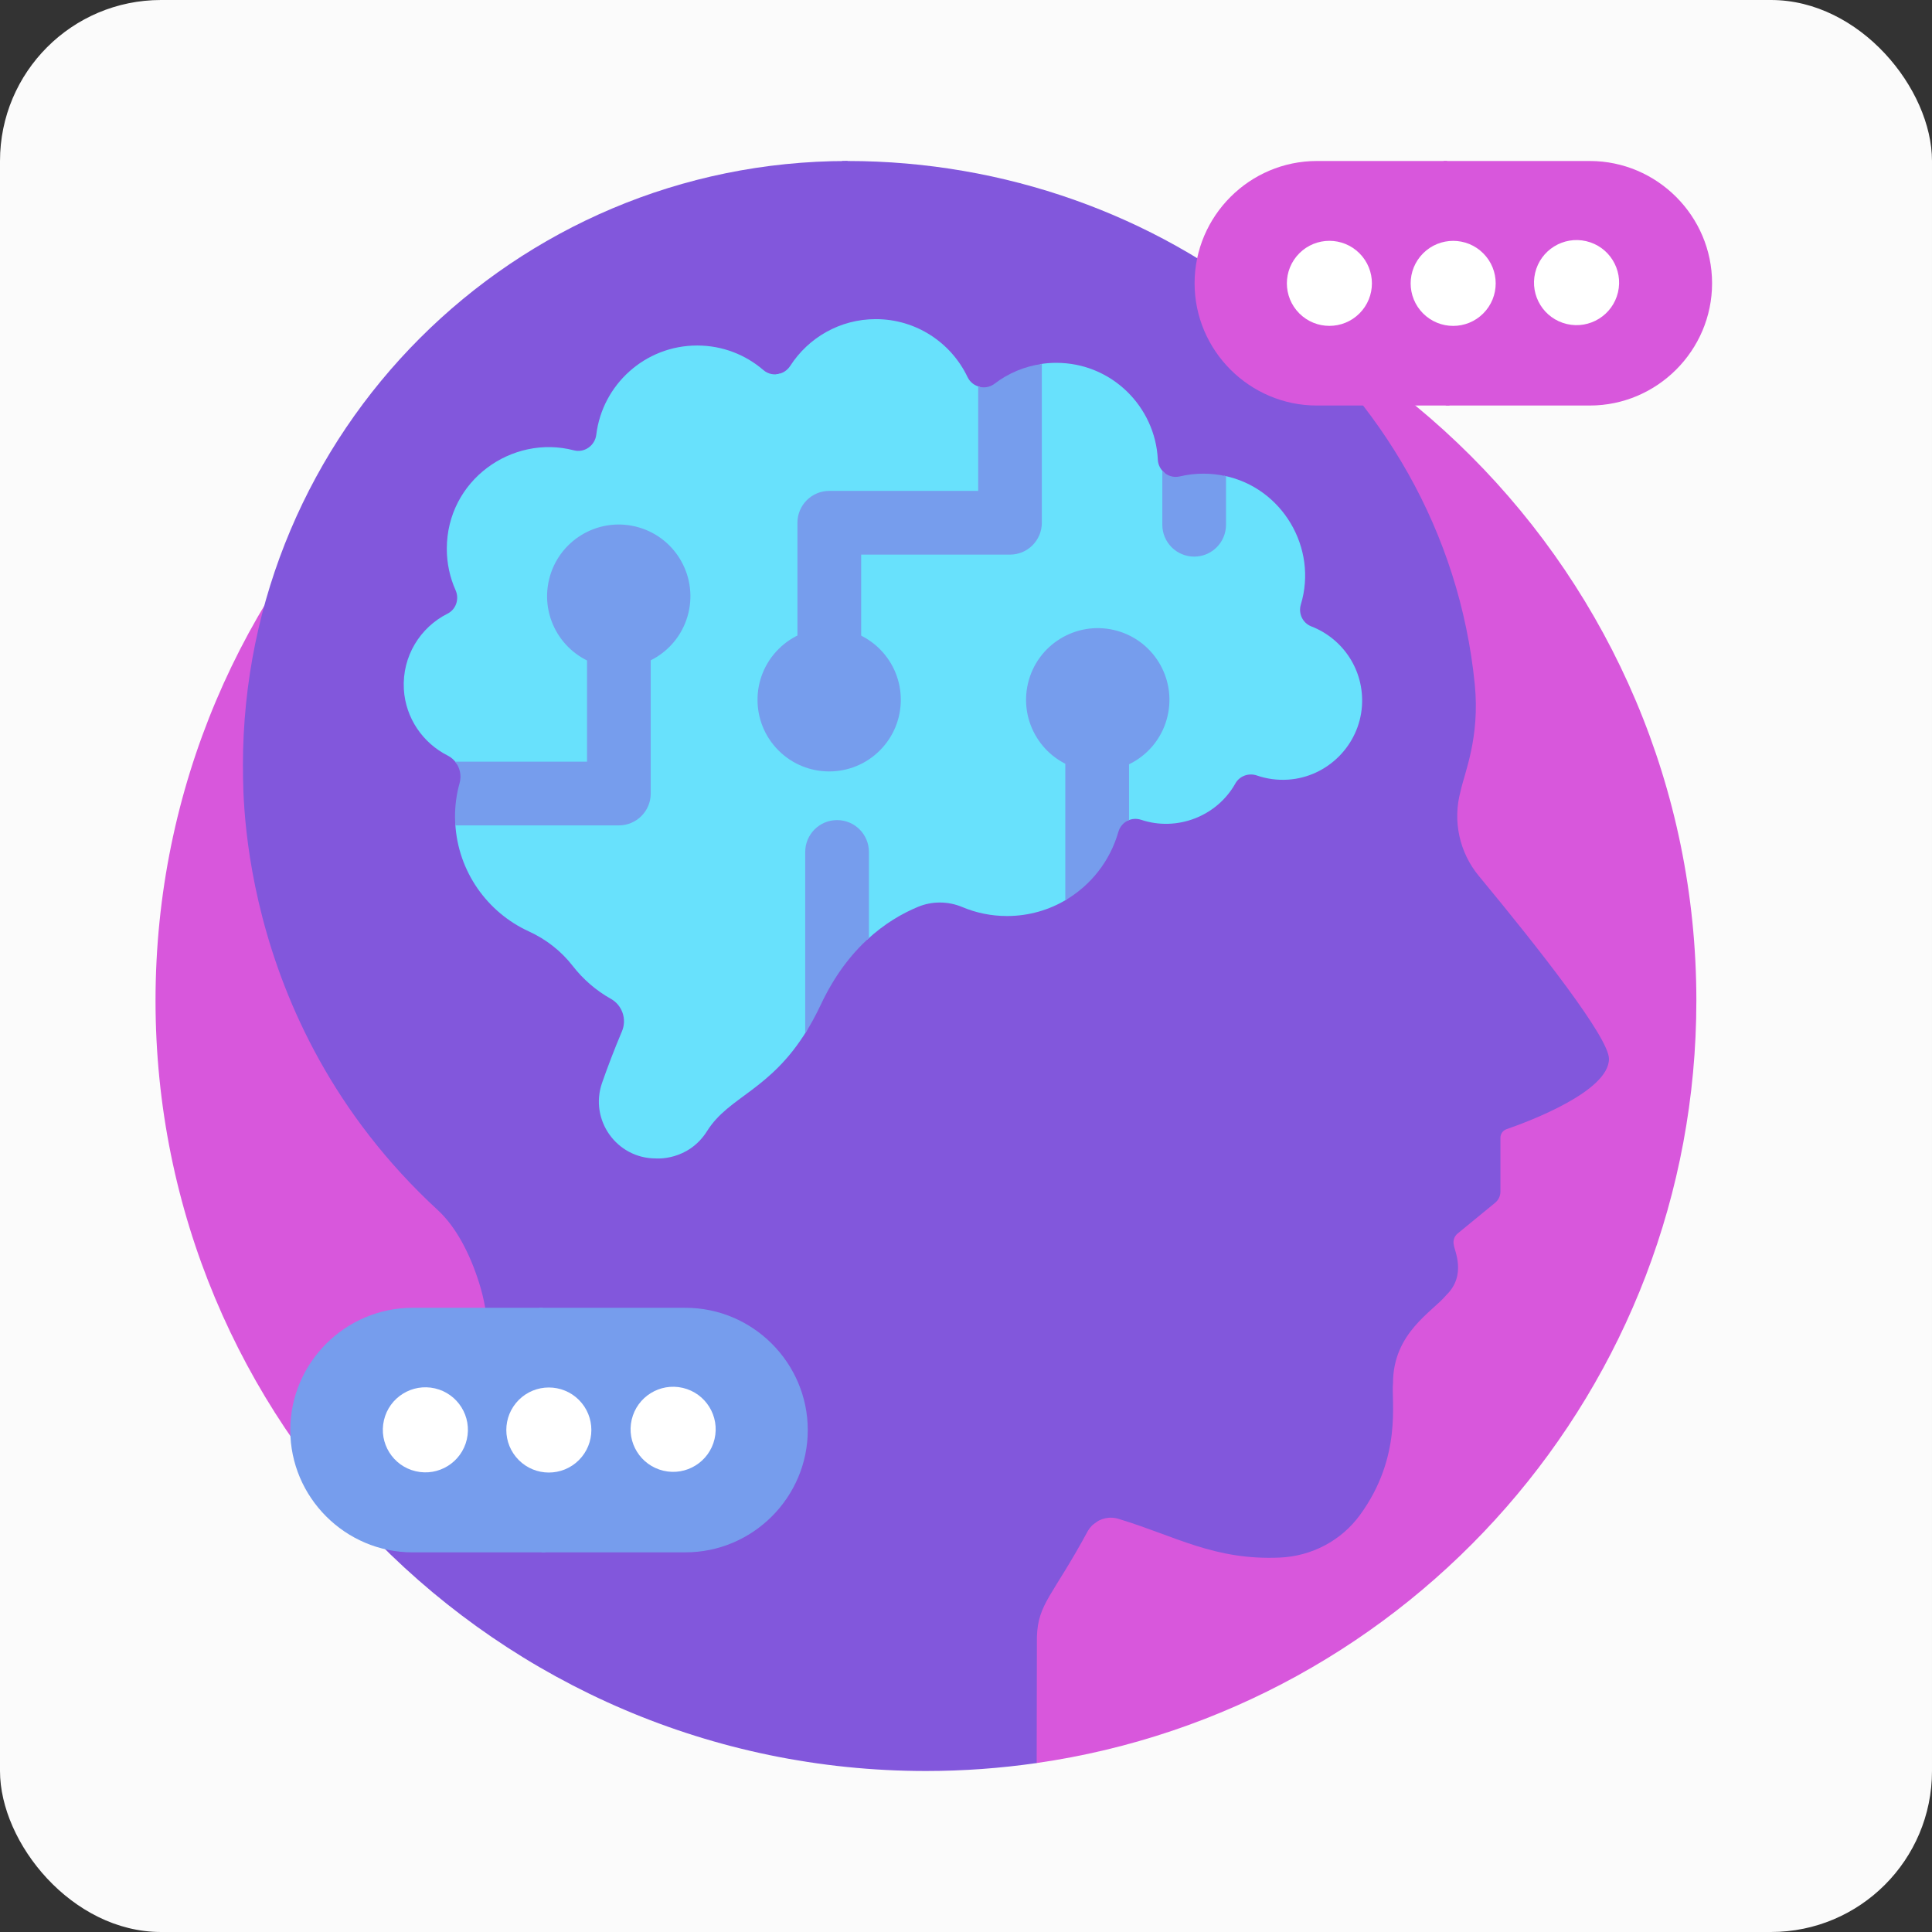
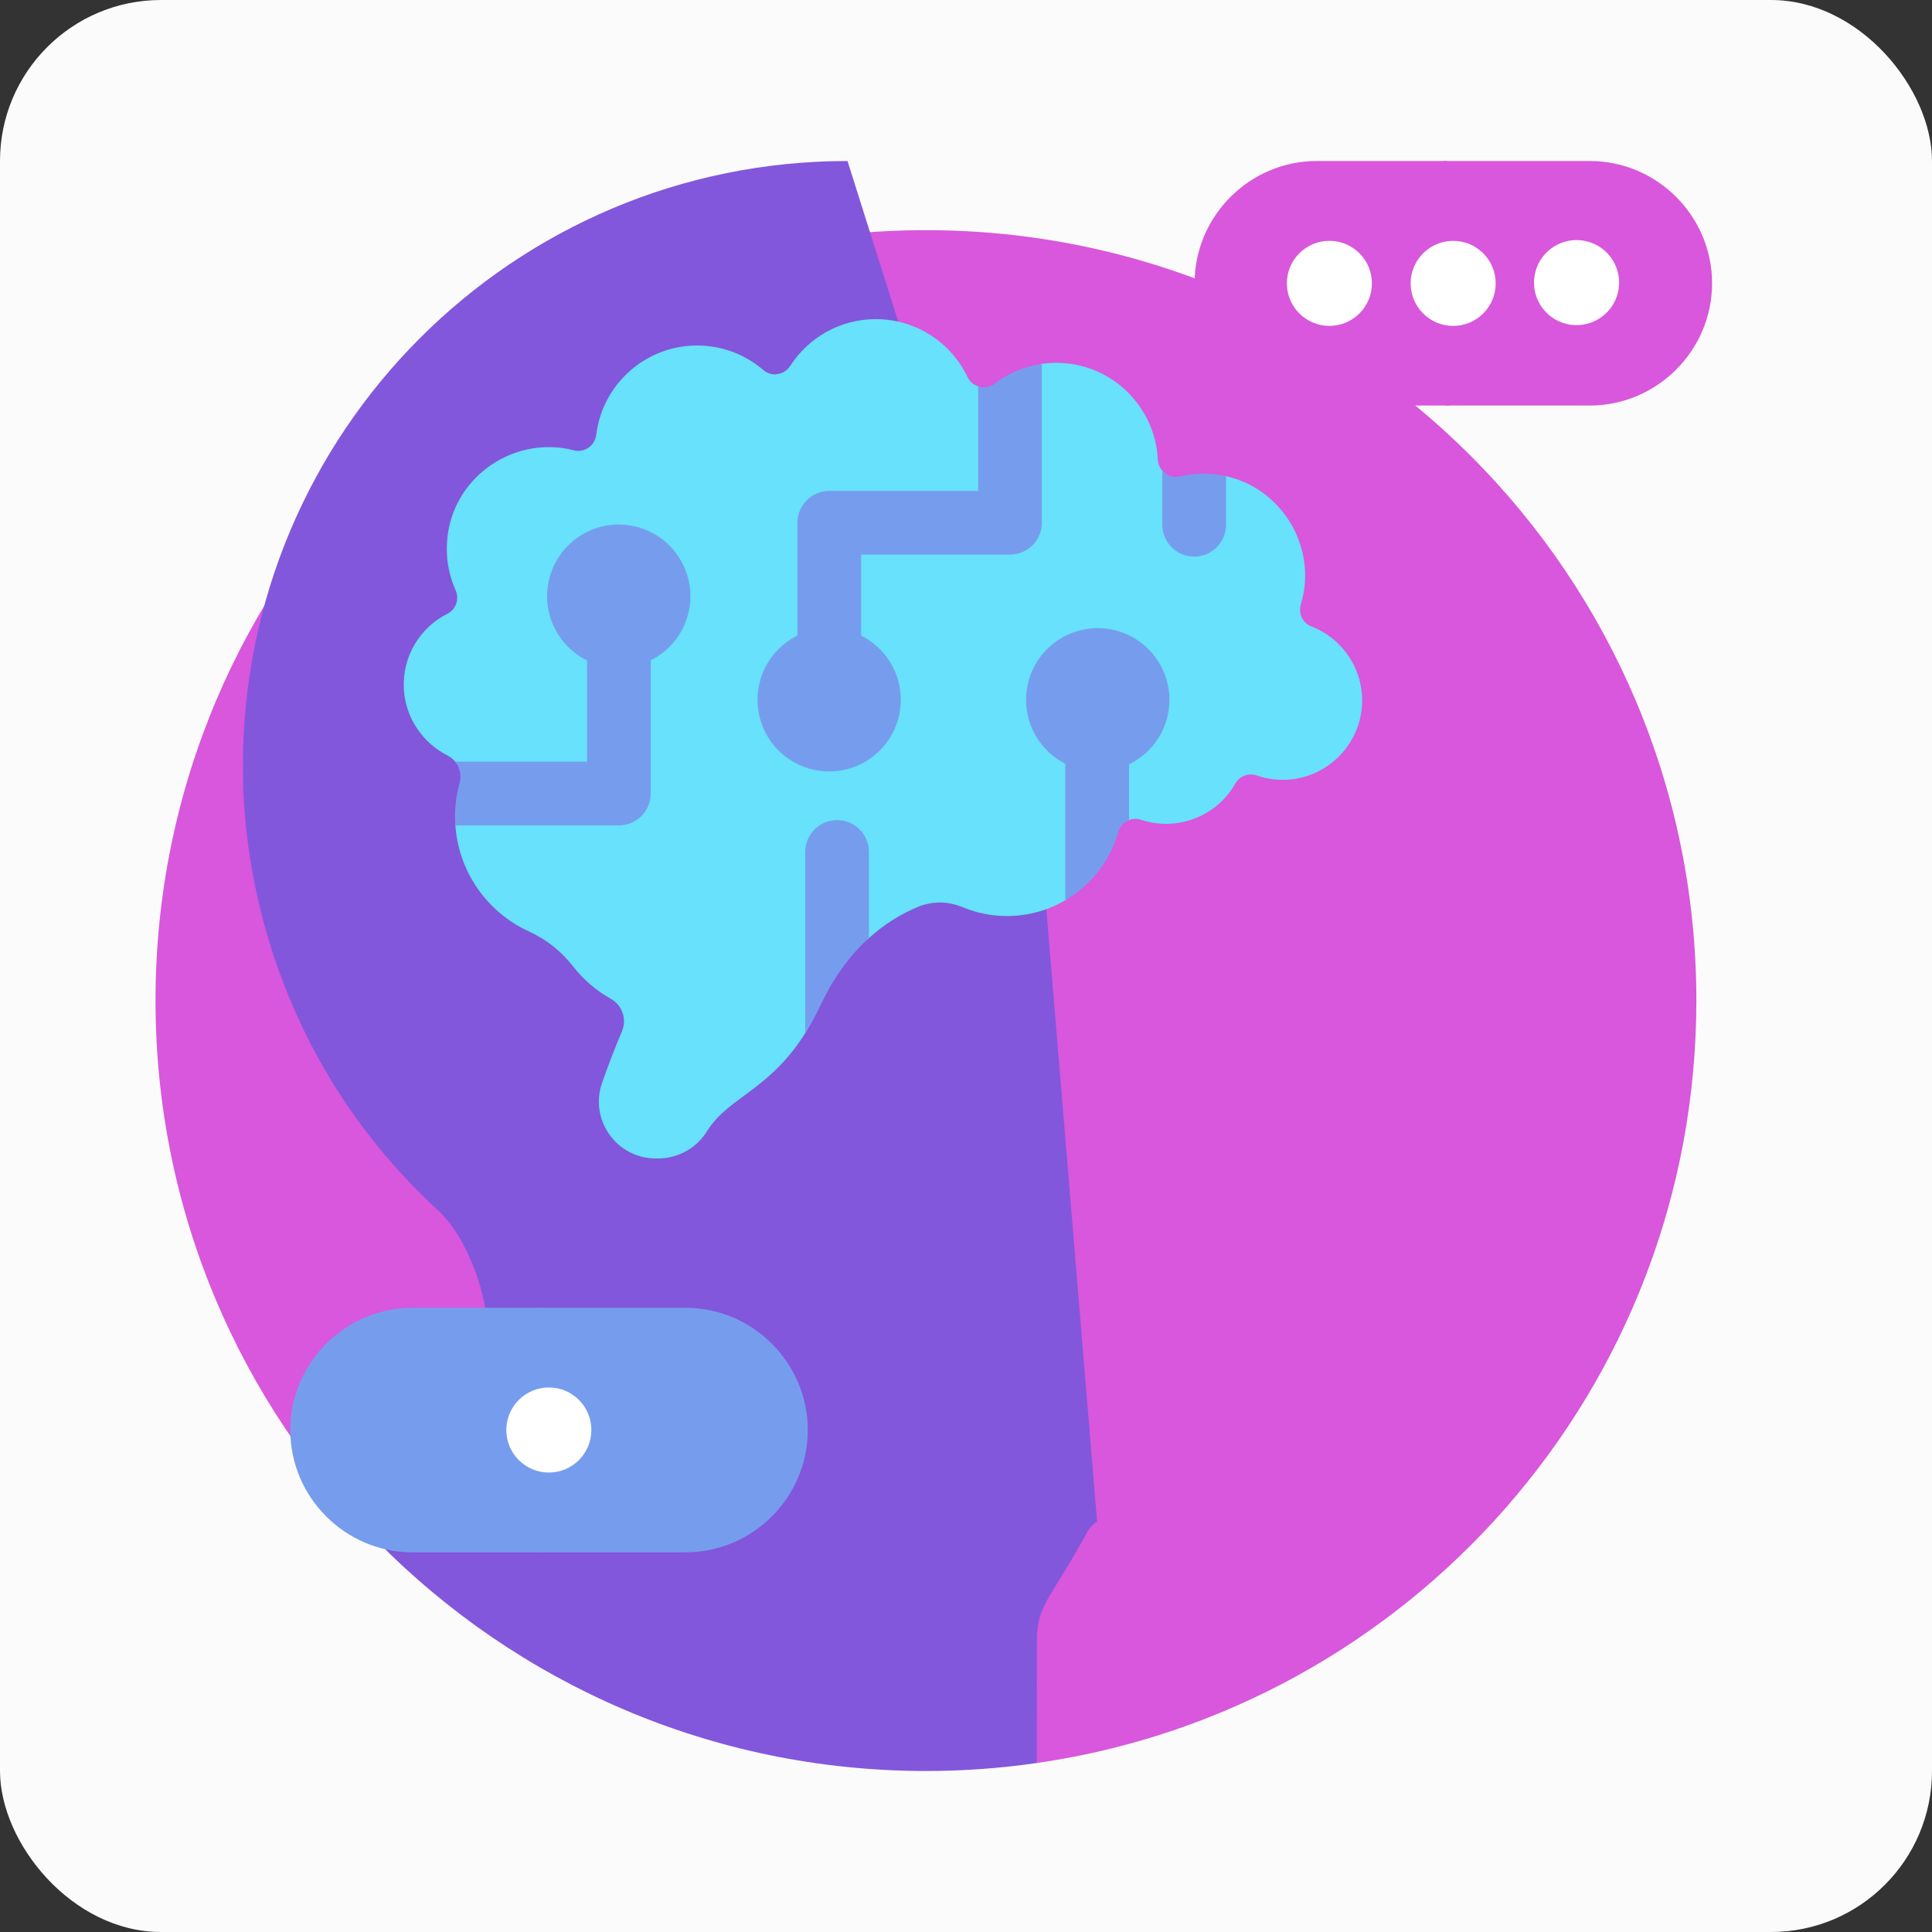
<svg xmlns="http://www.w3.org/2000/svg" width="60" height="60" viewBox="0 0 60 60" fill="none">
  <rect x="0" y="0" width="60" height="60" fill="#333333" stroke="none" />
  <rect width="60" height="60" rx="5" fill="#FBFBFB" />
  <g clip-path="url(#clip0_100_284)">
    <path d="M28.756 7.148C15.542 7.148 4.83 17.86 4.83 31.074C4.83 37.625 7.463 43.559 11.728 47.88L32.195 54.753C43.779 53.086 52.682 43.12 52.682 31.075C52.682 17.86 41.97 7.148 28.756 7.148Z" fill="#D857DC" />
    <path d="M34.071 47.253C33.956 47.323 33.858 47.42 33.789 47.536C32.69 49.572 32.236 49.794 32.202 50.833C32.202 50.861 32.199 52.952 32.195 54.753C31.072 54.915 29.924 55 28.756 55C22.093 55 16.066 52.275 11.728 47.88L13.568 45.817C15.019 44.191 15.534 41.92 14.88 39.842C14.59 38.921 14.158 38.1 13.6 37.585C7.11 31.605 7.579 23.931 7.544 23.776C7.544 13.406 15.95 5 26.32 5L32.081 23.248L34.071 47.253Z" fill="#8257DC" />
-     <path d="M45.926 27.203C45.321 26.472 45.109 25.492 45.358 24.576C45.477 24.006 45.966 22.915 45.8 21.248C44.854 11.762 36.102 5 26.32 5C26.268 5 26.216 5.002 26.164 5.002C25.769 5.449 23.57 8.176 26.222 10.828C29.122 13.727 24.02 32.534 24.02 32.534C24.02 32.534 20.797 37.319 26.559 41.762C30.079 44.477 32.558 46.316 33.956 47.337C34.167 47.154 34.471 47.077 34.763 47.178C36.508 47.708 37.717 48.461 39.747 48.372C40.737 48.328 41.653 47.848 42.236 47.048C43.557 45.236 43.203 43.512 43.261 42.954C43.261 41.392 44.493 40.734 44.914 40.222C45.56 39.598 45.16 38.818 45.15 38.665C45.117 38.533 45.163 38.394 45.268 38.308L46.434 37.352C46.537 37.268 46.597 37.141 46.597 37.008V35.334C46.597 35.214 46.673 35.107 46.786 35.068C47.497 34.822 49.968 33.892 49.968 32.884C49.968 32.232 47.831 29.505 45.926 27.203Z" fill="#8257DC" />
    <path d="M24.224 11.602C24.052 11.654 23.86 11.623 23.711 11.496C23.159 11.019 22.439 10.73 21.652 10.73C20.028 10.73 18.707 11.951 18.518 13.5C18.477 13.838 18.15 14.071 17.821 13.985C15.905 13.486 13.876 14.911 13.876 17.044C13.876 17.501 13.973 17.935 14.148 18.328C14.27 18.6 14.165 18.924 13.898 19.058C13.053 19.482 12.486 20.378 12.542 21.4C12.592 22.299 13.134 23.078 13.904 23.465C14.019 23.523 14.112 23.608 14.179 23.71L15.051 24.478L14.139 25.578C14.223 27.068 15.134 28.335 16.423 28.925C16.955 29.168 17.426 29.533 17.784 29.995C18.107 30.412 18.511 30.762 18.973 31.021C19.326 31.219 19.473 31.654 19.316 32.027C19.072 32.604 18.868 33.143 18.699 33.626C18.297 34.774 19.147 35.976 20.364 35.976C20.358 35.977 21.368 36.069 21.962 35.122C22.642 34.041 23.913 33.875 25.062 31.998L27.98 20.403L24.224 11.602Z" fill="#68E1FC" />
    <path d="M30.432 12.015C30.271 11.979 30.125 11.873 30.047 11.709C29.54 10.646 28.455 9.911 27.198 9.911C26.083 9.911 25.104 10.489 24.542 11.362C24.443 11.516 24.283 11.607 24.116 11.623C23.753 12.387 23.091 14.344 25.052 15.621L31.311 16.436L30.432 12.015Z" fill="#68E1FC" />
    <path d="M31.778 17.072C31.653 17.134 31.514 17.169 31.366 17.169H26.689L25.657 19.676V22.622C25.657 22.622 23.566 24.198 25.204 25.966L26.93 29.182C27.466 28.685 28.019 28.366 28.51 28.163C28.95 27.981 29.445 27.985 29.884 28.169C30.311 28.349 30.781 28.448 31.273 28.448C31.957 28.448 32.596 28.257 33.139 27.926L34.859 21.174L31.778 17.072Z" fill="#68E1FC" />
    <path d="M40.724 19.453C40.454 19.349 40.315 19.05 40.399 18.773C40.931 17.02 39.821 15.144 38.021 14.776L36.829 15.631L36.153 14.674C36.04 14.577 35.965 14.436 35.957 14.273C35.88 12.634 34.525 11.268 32.802 11.268C32.632 11.268 32.464 11.282 32.301 11.308L31.691 17.109C31.54 17.909 31.561 19.351 33.44 19.961V23.811L35.008 25.492C35.135 25.426 35.289 25.41 35.441 25.46C36.546 25.829 37.79 25.358 38.366 24.33C38.498 24.096 38.781 23.996 39.035 24.084C39.337 24.188 39.666 24.235 40.008 24.212C41.228 24.13 42.215 23.142 42.297 21.922C42.371 20.801 41.696 19.828 40.724 19.453Z" fill="#68E1FC" />
    <path d="M26.744 19.961V17.224H31.366C31.913 17.224 32.355 16.781 32.355 16.235V11.302C31.808 11.38 31.305 11.596 30.886 11.917C30.733 12.034 30.543 12.056 30.378 12.001V15.245H25.755C25.208 15.245 24.765 15.688 24.765 16.235V19.961L25.996 20.747L26.744 19.961Z" fill="#769DED" />
    <path d="M20.209 20.403V24.644C20.209 25.19 19.766 25.633 19.22 25.633H14.142C14.136 25.549 14.132 25.465 14.131 25.379C14.129 25.012 14.179 24.655 14.274 24.317C14.339 24.081 14.282 23.836 14.136 23.655H18.231V20.403L19.104 19.676L20.209 20.403Z" fill="#769DED" />
    <path d="M35.063 23.614V25.468C34.907 25.529 34.781 25.661 34.73 25.84C34.473 26.74 33.875 27.496 33.084 27.958V23.614L34.071 22.654L35.063 23.614Z" fill="#769DED" />
    <path d="M26.985 29.131V26.458C26.985 25.912 26.543 25.469 25.996 25.469C25.45 25.469 25.007 25.912 25.007 26.458V32.088C25.172 31.828 25.334 31.534 25.492 31.198C25.921 30.286 26.446 29.619 26.985 29.131Z" fill="#769DED" />
    <path d="M36.642 14.795C36.432 14.845 36.228 14.769 36.097 14.621V16.297C36.097 16.843 36.54 17.286 37.087 17.286C37.633 17.286 38.075 16.843 38.075 16.297V14.788C37.852 14.738 37.617 14.71 37.373 14.71C37.122 14.71 36.877 14.74 36.642 14.795Z" fill="#769DED" />
    <path d="M27.324 23.306C28.193 22.437 28.193 21.028 27.324 20.159C26.455 19.29 25.046 19.29 24.177 20.159C23.308 21.028 23.308 22.437 24.177 23.306C25.046 24.175 26.455 24.175 27.324 23.306Z" fill="#769DED" />
    <path d="M36.259 22.241C36.539 21.044 35.796 19.846 34.599 19.566C33.402 19.286 32.204 20.029 31.924 21.226C31.644 22.423 32.387 23.621 33.584 23.901C34.781 24.181 35.979 23.438 36.259 22.241Z" fill="#769DED" />
    <path d="M21.379 19.038C21.667 17.844 20.933 16.641 19.738 16.352C18.544 16.063 17.341 16.798 17.053 17.992C16.764 19.187 17.498 20.389 18.693 20.678C19.887 20.967 21.09 20.233 21.379 19.038Z" fill="#769DED" />
    <path d="M45.009 12.594H40.896C38.807 12.594 37.099 10.886 37.099 8.797C37.099 6.709 38.807 5 40.896 5H44.936L47.262 8.797L45.009 12.594Z" fill="#D857DC" />
    <path d="M16.925 48.21H12.812C10.724 48.21 9.015 46.501 9.015 44.412C9.015 42.324 10.723 40.615 12.812 40.615H16.853L18.844 44.412L16.925 48.21Z" fill="#769DED" />
    <path d="M21.289 40.615H16.755C16.349 41.124 15.57 42.394 16.953 43.361V45.444C16.953 45.444 15.109 46.796 16.827 48.209H21.289C23.377 48.209 25.086 46.501 25.086 44.412C25.086 42.324 23.377 40.615 21.289 40.615Z" fill="#769DED" />
-     <path d="M14.497 44.705C14.662 43.994 14.221 43.284 13.51 43.118C12.8 42.953 12.089 43.395 11.924 44.105C11.758 44.816 12.2 45.526 12.911 45.691C13.621 45.857 14.331 45.415 14.497 44.705Z" fill="white" />
    <path d="M17.979 45.344C18.494 44.828 18.494 43.992 17.979 43.476C17.463 42.961 16.627 42.961 16.111 43.476C15.595 43.992 15.595 44.828 16.111 45.344C16.627 45.86 17.463 45.86 17.979 45.344Z" fill="white" />
-     <path d="M22.191 44.69C22.358 43.979 21.916 43.269 21.206 43.102C20.495 42.936 19.785 43.377 19.618 44.088C19.452 44.798 19.893 45.509 20.604 45.675C21.314 45.842 22.025 45.4 22.191 44.69Z" fill="white" />
    <path d="M49.373 5H44.839C44.432 5.509 43.654 6.779 45.037 7.746V9.829C45.037 9.829 43.193 11.181 44.911 12.594H49.373C51.461 12.594 53.17 10.886 53.17 8.797C53.17 6.709 51.461 5 49.373 5Z" fill="#D857DC" />
    <path d="M42.219 9.734C42.735 9.218 42.735 8.382 42.219 7.866C41.704 7.35 40.867 7.35 40.352 7.866C39.836 8.382 39.836 9.218 40.352 9.734C40.867 10.249 41.704 10.249 42.219 9.734Z" fill="white" />
    <path d="M46.063 9.735C46.579 9.219 46.579 8.383 46.063 7.867C45.548 7.351 44.712 7.351 44.196 7.867C43.68 8.383 43.68 9.219 44.196 9.735C44.712 10.25 45.548 10.25 46.063 9.735Z" fill="white" />
    <path d="M50.248 9.078C50.414 8.367 49.973 7.656 49.262 7.49C48.552 7.324 47.841 7.765 47.675 8.475C47.508 9.186 47.949 9.897 48.66 10.063C49.37 10.229 50.081 9.788 50.248 9.078Z" fill="white" />
  </g>
  <defs>
    <clipPath id="clip0_100_284">
      <rect width="50" height="50" fill="white" transform="translate(4 5)" />
    </clipPath>
  </defs>
</svg>